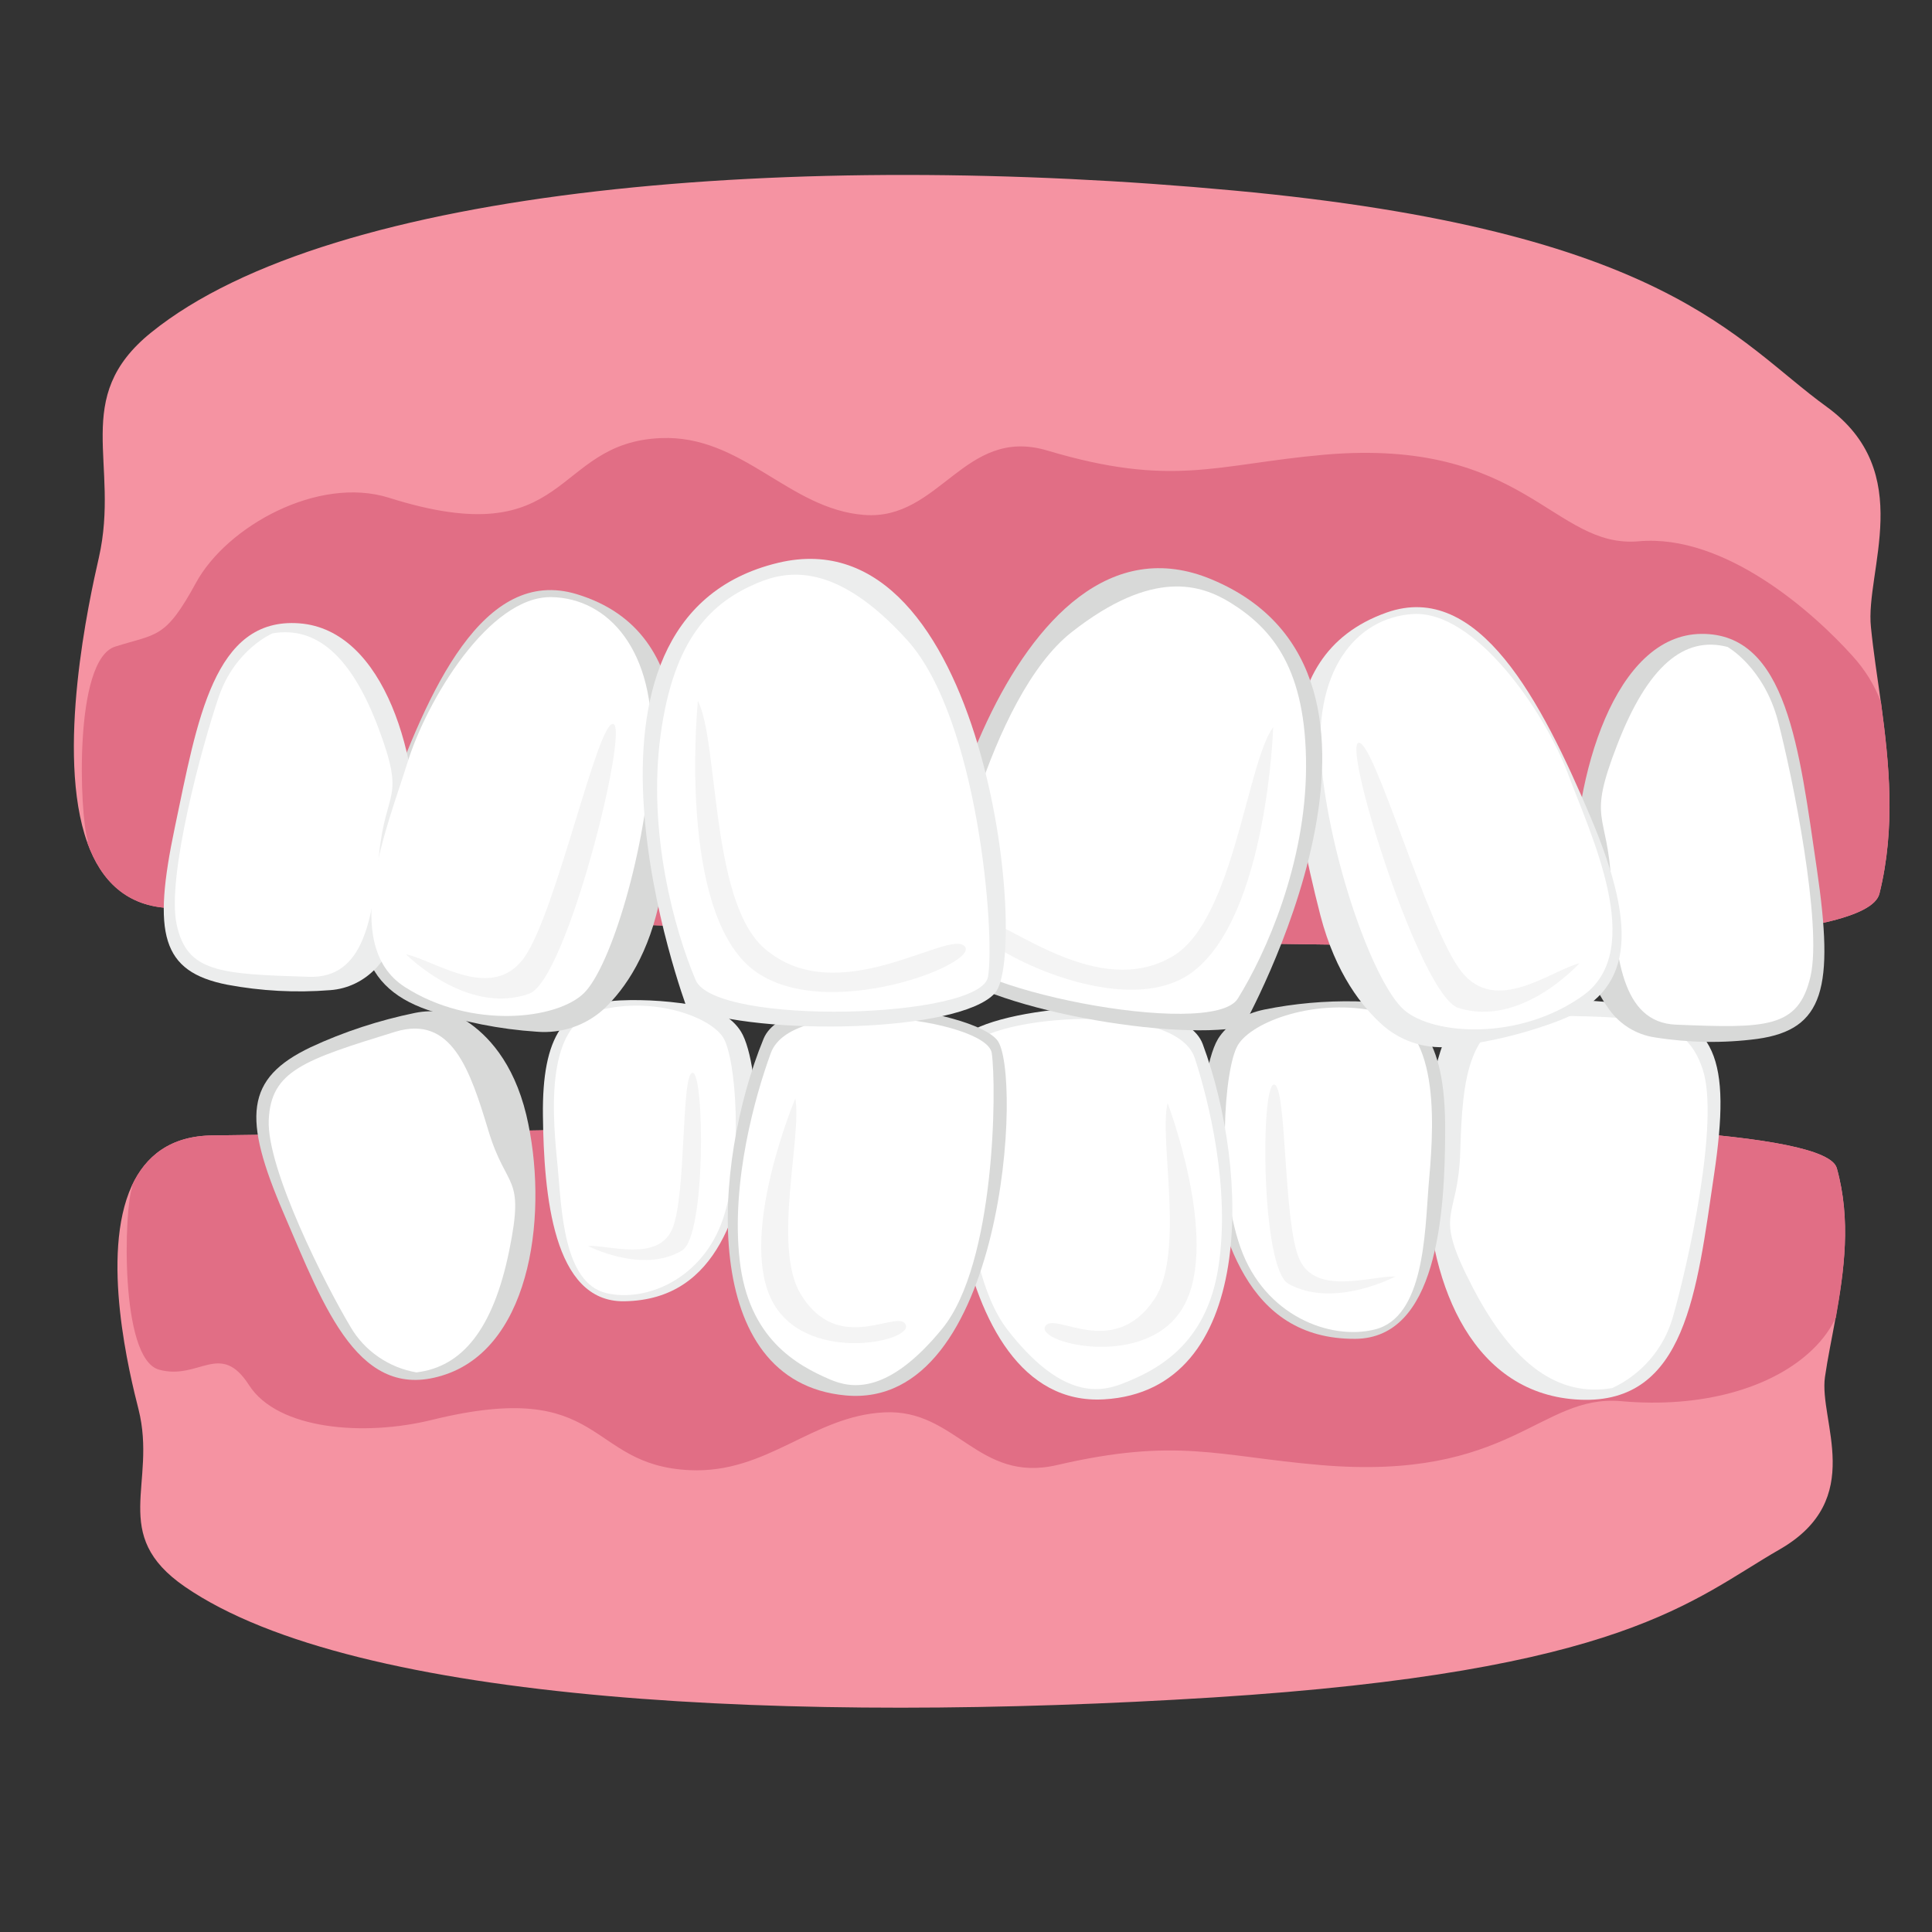
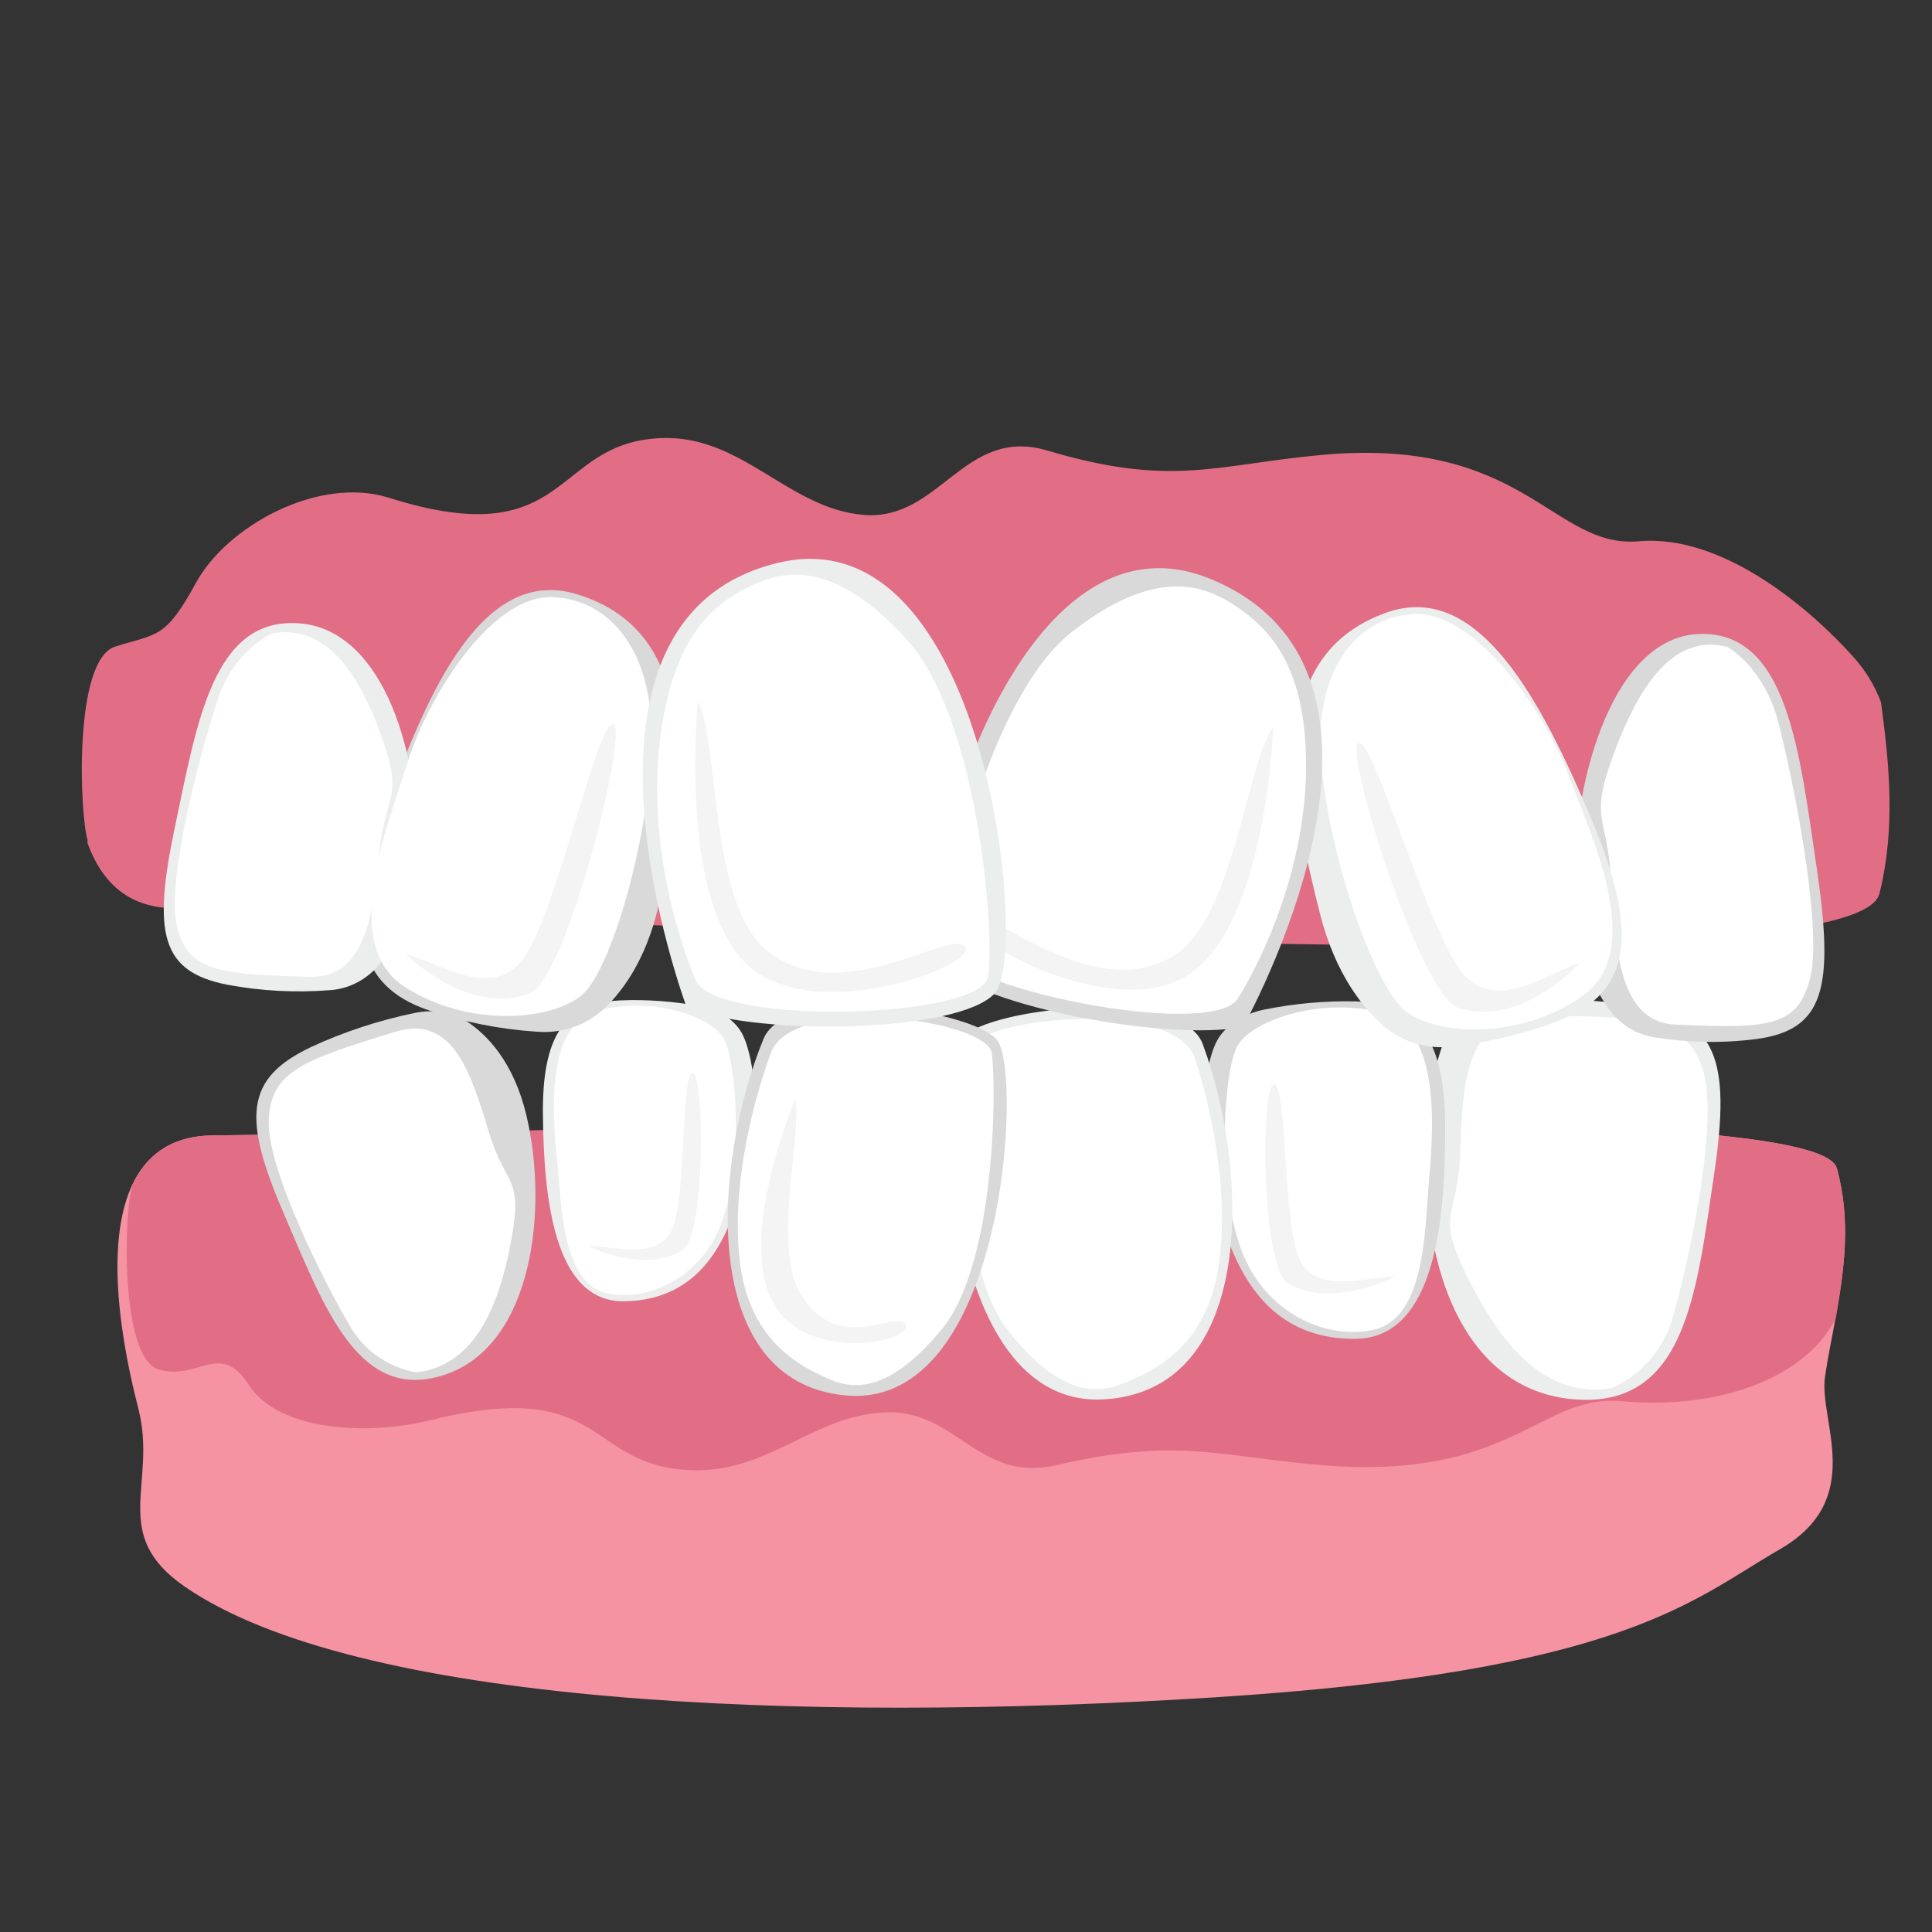
<svg xmlns="http://www.w3.org/2000/svg" id="Layer_1" data-name="Layer 1" viewBox="0 0 600 600">
  <rect x="0" y="0" width="600" height="600" fill="#333333" stroke="none" />
  <defs>
    <style>
      .cls-1 {
        fill: #f593a2;
      }

      .cls-2 {
        fill: #f4f4f4;
      }

      .cls-3 {
        fill: #fff;
      }

      .cls-4 {
        fill: #eceded;
      }

      .cls-5 {
        fill: #d8d9d8;
      }

      .cls-6 {
        fill: #e16e85;
      }
    </style>
  </defs>
  <g id="Crowded_Teeth-2" data-name="Crowded Teeth-2">
    <path class="cls-1" d="M570.43,362.77c-6.49-23.03-310.09-12.41-504.38-10.15-13.16,.09-20.87,6.49-25.1,15.6-9.96,21.62-.56,59.12,2.07,69.46,5.83,23.22-9.21,38.82,14.38,55.08,53.11,36.56,190.25,42.49,319.3,34.4,127.93-8.08,148.8-30.36,175.96-45.96,27.16-15.6,12.13-39.95,14.1-53.58,.85-5.92,2.16-12.03,3.29-18.33,2.63-14.66,4.89-30.36,.38-46.53Z" />
    <path class="cls-6" d="M570.43,362.77c-6.49-23.03-310.09-12.41-504.38-10.15-13.16,.09-20.87,6.49-25.1,15.6,.09,.38,.09,.56,.09,.56-2.44,6.11-4.04,53.2,8.37,56.59,12.41,3.38,18.99-9.12,27.92,4.79,8.93,13.91,35.81,15.98,56.77,10.81,54.24-13.35,47.66,14.1,80.08,15.6,24.16,1.13,38.07-16.83,60.44-17.95,22.37-1.13,29.04,22.09,53.67,16.36,37.32-8.65,49.82-2.73,81.78,0,59.31,5.08,68.05-22.09,93.43-19.83,25.38,2.26,46.15-4.23,58-14.76,3.57-3.1,6.58-6.86,8.65-11.19,2.54-14.57,4.79-30.27,.28-46.43Z" />
    <path class="cls-5" d="M144.85,317.11c-4.39-2.83-10.11-3.72-15.95-2.55-11.17,2.3-22.12,5.86-32.43,10.67-20.37,9.71-21.17,21.83-8.37,51.59,12.8,29.77,23.5,59.33,50.47,49.96,26.97-9.38,31.79-51.36,24.88-80.53-4.02-16.62-12.27-24.98-18.6-29.14Z" />
    <path class="cls-4" d="M451.17,319c4-4.44,10.12-7.26,16.97-7.85,13.14-1.22,26.42-.83,39.46,1.06,25.6,3.82,30.07,16.6,24.71,52.64-5.36,36.03-8.66,71.22-41.57,69.84-32.91-1.39-46.78-34.69-47.69-68.29-.57-19.12,2.23-40.86,8.12-47.39Z" />
    <path class="cls-4" d="M230.17,320.47c-2.44-4.04-7.14-6.96-12.78-7.99-8.18-1.5-16.54-2.16-24.91-1.79-17.3,.85-24.16,11.19-23.87,35.72,.28,24.53,3.1,58,25.19,57.71,29.98-.38,36.28-30.08,40.04-52.54,1.88-11.66-.66-26.22-3.67-31.11Z" />
    <path class="cls-3" d="M188.34,401.59c12.22,2.91,29.98-4.32,36.28-23.31,6.3-18.99,3.95-49.63,0-56.02-3.95-6.39-21.43-12.97-38.82-8.46-17.39,4.51-13.91,35.06-12.6,48.69,1.22,12.88,1.69,35.91,15.13,39.1Z" />
    <path class="cls-2" d="M182.6,386.93c6.77-.28,21.62,4.98,26.13-5.17,4.51-10.15,2.73-48.78,6.39-48.6s4.14,50.76-3.29,55.18c-12.31,7.43-29.23-1.41-29.23-1.41Z" />
    <path class="cls-3" d="M129.31,426.21c14.32-1.69,23.87-13.6,28.81-37.72,4.93-24.12-.75-18.49-6.46-37.41-5.71-18.92-11.41-35.95-28.86-30.67-28.45,8.76-38.64,12.14-39.34,27.36s17.69,51.43,25.38,64.28c4.34,7.5,11.94,12.7,20.48,14.16Z" />
    <path class="cls-5" d="M378.21,322.73c2.82-4.61,8.08-7.9,14.48-9.21,9.31-1.88,18.8-2.73,28.39-2.54,19.74,.56,27.73,12.03,27.73,39.48s-2.73,65.14-27.92,65.33c-34.21,.19-41.83-33.09-46.43-58.09-2.35-12.97,.38-29.33,3.76-34.97Z" />
    <path class="cls-3" d="M426.99,412.87c-13.91,3.48-34.21-4.23-41.73-25.38-7.52-21.15-5.17-55.55-.85-62.88s24.34-14.95,44.18-10.34c19.83,4.61,16.36,39.01,15.04,54.33-1.13,14.57-1.41,40.51-16.64,44.27Z" />
    <path class="cls-2" d="M433.38,396.42c-7.71-.19-24.63,6.02-29.8-5.26-5.17-11.28-3.85-54.71-7.99-54.33s-3.95,56.96,4.51,61.85c14.1,7.9,33.27-2.26,33.27-2.26Z" />
    <path class="cls-4" d="M373.51,324.23c-6.67-17.86-65.99-11.47-74.54-2.07-8.55,9.4-7.33,115.43,43.9,112.42,47.09-2.73,45.4-70.68,30.64-110.35Z" />
    <path class="cls-3" d="M371.07,328.65c-6.2-18.89-68.52-12.78-70.5-2.26-1.97,10.53-3.95,65.61,12.31,86.57,16.26,20.96,27.92,19.65,35.25,16.92,10.72-4.14,26.51-11.84,30.27-36.47,3.76-24.34-3.01-51.51-7.33-64.76Z" />
-     <path class="cls-2" d="M362.61,342.56c-2.73,11.28,5.45,46.43-4.04,60.82-12.97,19.46-31.49,3.38-34.03,8.65s32.52,13.63,43.33-6.86c10.81-20.49-5.26-62.6-5.26-62.6Z" />
    <path class="cls-3" d="M500.7,431.08c-16.5,2.8-30.69-6.94-43.33-31.25-12.64-24.31-4.53-20.16-3.87-42.28,.66-22.12,2.17-42.28,23.11-42.11,34.35,.2,46.78,.51,52.16,16.6s-4.57,60.84-9.31,77.2c-2.79,9.65-9.67,17.6-18.76,21.84Z" />
    <path class="cls-5" d="M237.12,322.63c7.14-17.48,64.67-9.31,72.56,.38,7.9,9.68,2.63,114.96-47.09,110.35-45.68-4.23-41.45-71.72-25.47-110.73Z" />
    <path class="cls-3" d="M239.38,327.05c6.77-18.61,67.11-10.53,68.62,0,1.5,10.53,1.22,65.33-15.42,85.63-16.64,20.3-27.92,18.71-34.87,15.7-10.25-4.42-25.28-12.6-28.01-37.13-2.73-24.34,4.89-51.13,9.68-64.2Z" />
    <path class="cls-2" d="M246.99,341.15c2.16,11.28-7.14,46.06,1.6,60.63,11.84,19.74,30.55,4.32,32.71,9.68,2.16,5.36-32.15,12.5-41.92-8.27-9.78-20.77,7.61-62.04,7.61-62.04Z" />
-     <path class="cls-1" d="M583.68,277.51c-7.24,29.33-326.26,10.62-530.51,4.51-13.82-.38-21.81-8.55-26.04-20.3-9.96-27.73,.56-75.38,3.57-88.54,6.67-29.42-8.93-49.63,16.26-69.93,56.4-45.59,200.78-56.68,336.22-44.08,134.32,12.41,155.85,46.72,184.04,67.11,28.2,20.4,11.94,51.13,13.82,68.52,.75,7.52,1.97,15.32,3.1,23.4,2.54,18.71,4.61,38.82-.47,59.31Z" />
    <path class="cls-6" d="M583.68,277.51c-7.24,29.33-326.26,10.62-530.51,4.51-13.82-.38-21.81-8.55-26.04-20.3,.09-.47,.09-.75,.09-.75-2.44-7.8-4.51-56.02,8.55-60.16,13.07-4.14,15.51-2.26,25.1-19.83,9.59-17.58,37.97-33.27,59.88-26.41,56.77,17.95,50.38-17.11,84.5-18.52,25.38-1.03,39.67,22.09,63.17,23.87,23.5,1.79,31.02-27.63,56.77-20.02,39.1,11.66,52.36,4.32,86.01,1.32,62.51-5.45,71.06,29.23,97.76,26.88,26.69-2.35,54.14,22,66.36,35.62,3.85,4.23,6.86,9.02,8.84,14.38,2.54,18.8,4.61,38.91-.47,59.41Z" />
    <path class="cls-5" d="M187.63,313.27c-5.68,5.21-13.28,7.8-20.99,7.13-11.51-.76-22.85-3.02-33.75-6.73-22.41-7.71-26.1-26.01-13.04-62.75,13.07-36.75,30.24-75.17,59.25-66.4,39.34,11.9,32.82,58.18,26.14,93.27-3.48,18.38-11.1,29.27-17.62,35.48Z" />
    <path class="cls-4" d="M116.9,300.54c-3.76,4.04-8.84,6.58-14.38,6.96-10.72,.85-21.43,.28-31.96-1.69-20.49-4.04-23.22-15.79-16.26-48.88,6.96-33.09,12.03-65.33,38.63-63.35,26.6,1.97,37.97,42.2,36.38,72.94-.94,17.58-7.14,28.2-12.41,34.03Z" />
    <path class="cls-3" d="M84.66,196.68c13.54-2.26,24.44,6.96,32.9,29.51s2.26,18.61,.19,38.91c-2.07,20.3-4.7,38.82-21.81,38.26-27.82-.85-37.88-1.41-41.08-16.26s7.99-55.83,13.07-70.68c5.08-14.85,16.73-19.74,16.73-19.74Z" />
    <path class="cls-3" d="M171.22,185.44c17.6,.29,32.54,16.44,31.08,47.29-1.45,30.85-12.6,67.55-20.99,75.73-8.39,8.18-34.97,11.28-55.57-1.93-20.6-13.22-5.3-50.15,.72-69.43,5.98-19.57,25.44-51.96,44.76-51.66Z" />
    <path class="cls-2" d="M126.08,296.37c9.03,1.86,26.77,15.05,36.76,.95,9.99-14.1,22.91-74.15,27.67-72.47,4.76,1.69-14.48,79.44-26.1,83.71-19.26,7.05-38.33-12.2-38.33-12.2Z" />
    <path class="cls-5" d="M499.75,313.51c3.38,4.7,8.46,7.8,14.1,8.65,10.53,1.69,21.34,1.88,31.96,.47,20.68-2.91,23.87-15.79,18.42-52.83-5.45-37.03-9.21-73.22-35.91-72.94s-39.76,43.9-39.48,78.2c.19,19.46,5.92,31.58,10.9,38.44Z" />
    <path class="cls-3" d="M536.5,200.91c-13.44-3.48-24.72,5.83-34.21,30.27-9.49,24.44-3.1,20.4-1.88,43.05,1.22,22.65,3.1,43.33,20.12,43.99,27.92,1.13,37.97,1.22,41.73-14.95,3.76-16.17-5.64-62.41-10.06-79.24s-15.7-23.12-15.7-23.12Z" />
    <path class="cls-4" d="M429.9,318.81c5.97,4.98,13.71,7.22,21.41,6.15,11.44-1.32,22.68-4.05,33.33-8.18,21.96-8.73,24.59-27.02,9.31-63.07-15.28-36.05-34.77-73.56-63.29-63.49-38.64,13.66-29.45,59.4-20.59,94.1,4.73,18.1,13.01,28.58,19.82,34.49Z" />
    <path class="cls-3" d="M438.8,190.69c-17.65,1.1-31.65,17.76-28.27,48.53,3.37,30.77,16.58,66.71,25.56,74.46,8.98,7.75,35.67,9.7,55.53-4.5,19.86-14.2,2.26-50.18-4.76-69.11-7.29-19.24-28.77-50.54-48.05-49.38Z" />
    <path class="cls-2" d="M490.49,299.15c-8.93,2.28-25.94,16.18-36.65,2.57-10.71-13.61-27.34-72.79-32.01-71.01s19.28,78.54,31.05,82.3c19.68,6.24,37.61-13.86,37.61-13.86Z" />
    <path class="cls-5" d="M386.02,318.91c-24.29,4.75-86.22-7.17-95.29-20.92-9.07-13.75,22.78-144.34,85.55-118.05,71.14,29.68,9.75,138.98,9.75,138.98Z" />
    <path class="cls-3" d="M384.4,310.14c-8.1,12.95-90.42-3.53-90.87-16.66-.46-13.14,13.88-77.23,39.29-97.17,25.41-19.94,40.3-14.65,49.27-9.17,13.13,8.16,23.6,20.69,23.52,51.1-.13,29.99-12.39,57.71-21.21,71.9Z" />
    <path class="cls-2" d="M395.41,225.8c-8.22,11.22-12.28,59.73-31.05,71.08-25.47,15.36-56.9-15.99-62.34-11.27s45.31,33.72,68.43,16.18c23.12-17.53,24.96-76,24.96-76Z" />
    <path class="cls-4" d="M213.3,312.96c22.95,8.99,84.88,7.71,95.7-4.56,10.82-12.27-2.64-149.15-67.36-133.61-73.42,17.61-28.34,138.18-28.34,138.18Z" />
    <path class="cls-3" d="M216.03,304.35c6.05,14.34,88.55,12.14,90.8-.98,2.25-13.12-3-80.13-25.07-104.56-22.07-24.43-37.24-21.74-46.74-17.68-13.88,5.95-25.77,16.74-29.89,47.29-4.03,30.18,4.25,60.17,10.89,75.91Z" />
    <path class="cls-2" d="M216.74,217.65c6.49,12.74,3.82,62.16,20.6,76.83,22.82,19.9,57.59-6.26,62.32-.53,4.73,5.72-48.69,25.99-68.82,4.44-20.13-21.56-14.1-80.73-14.1-80.73Z" />
  </g>
</svg>